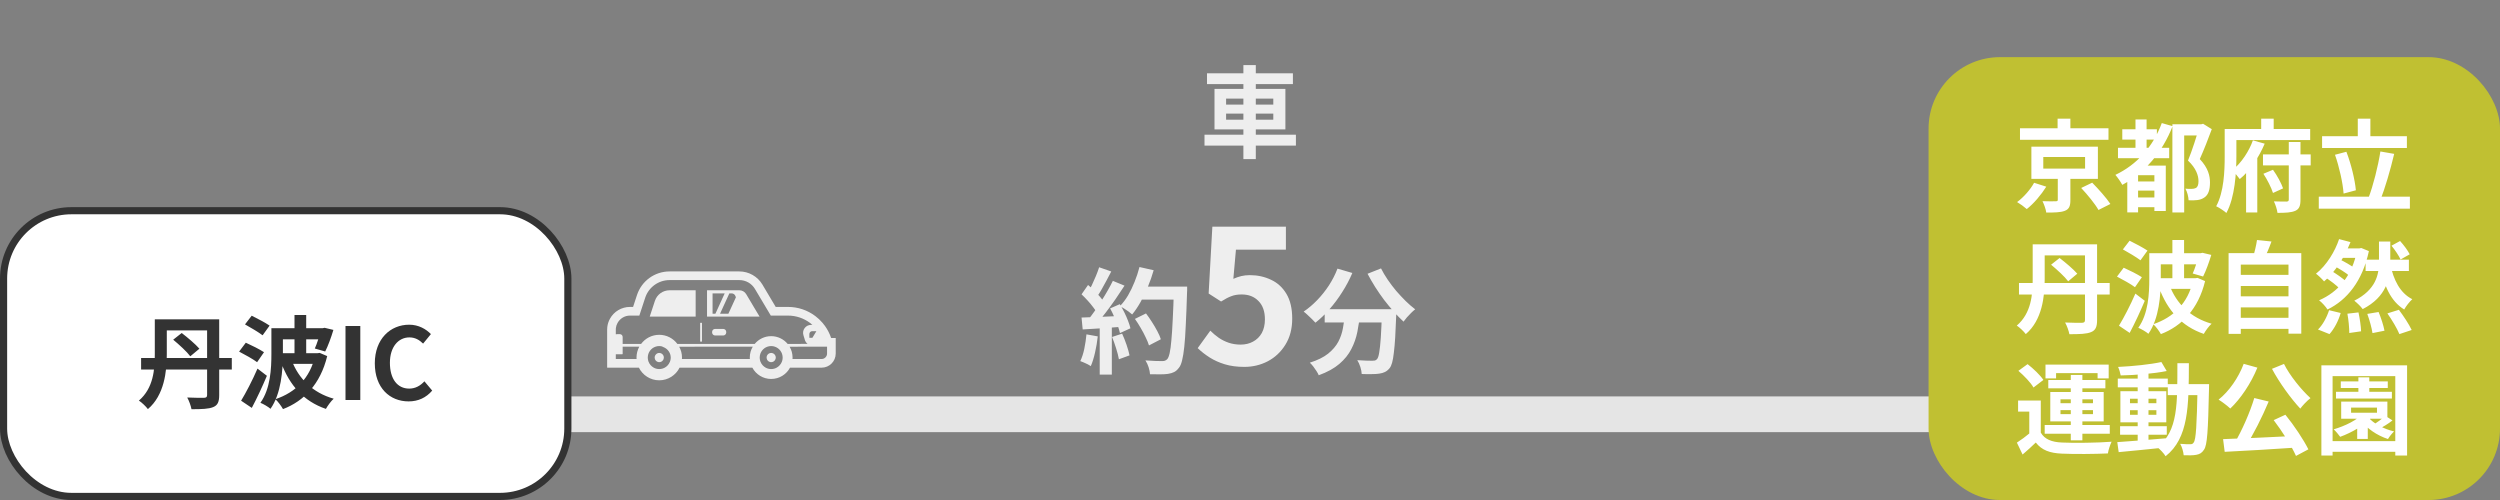
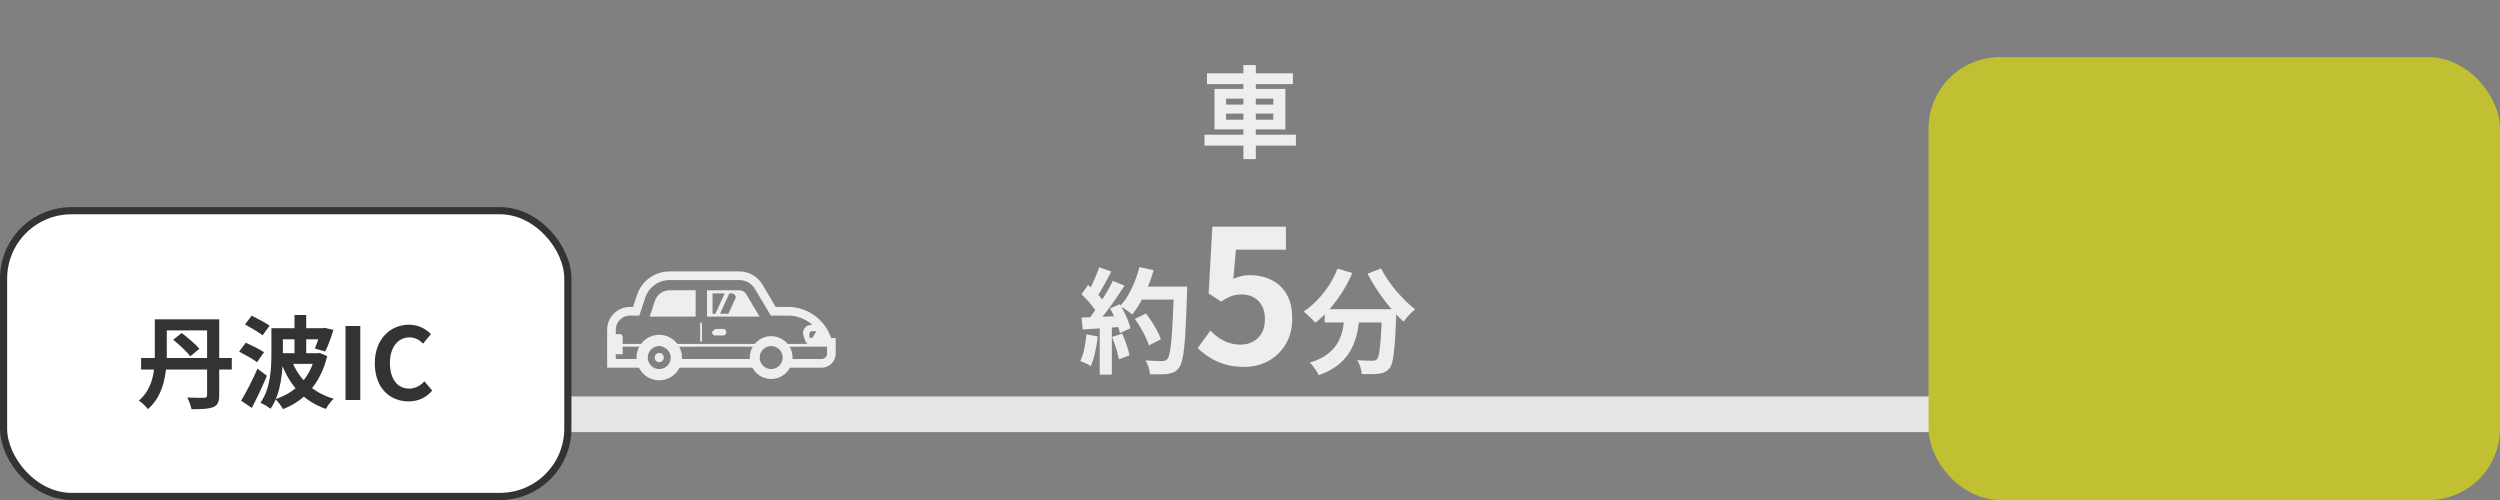
<svg xmlns="http://www.w3.org/2000/svg" width="350" height="70" viewBox="0 0 350 70" fill="none">
  <rect x="0" y="0" width="350" height="70" fill="#808080" stroke="none" />
  <path d="M20 58L330 58" stroke="#E5E5E5" stroke-width="5" stroke-linecap="round" />
  <rect x="0.5" y="29.5" width="79" height="40" rx="9.5" fill="white" />
  <rect x="0.5" y="29.5" width="79" height="40" rx="9.5" stroke="#333333" />
  <path d="M22.596 44.702H29.862V46.256H22.596V44.702ZM19.754 50.12H32.452V51.73H19.754V50.12ZM21.672 44.702H23.352V49.616C23.352 51.996 23.002 55.328 20.706 57.274C20.454 56.924 19.81 56.308 19.446 56.084C21.49 54.334 21.672 51.702 21.672 49.602V44.702ZM28.994 44.702H30.688V55.314C30.688 56.28 30.464 56.742 29.848 56.994C29.204 57.26 28.252 57.288 26.81 57.288C26.726 56.826 26.46 56.084 26.208 55.65C27.16 55.706 28.266 55.692 28.574 55.692C28.882 55.678 28.994 55.58 28.994 55.3V44.702ZM24.248 47.558L25.438 46.62C26.264 47.25 27.37 48.188 27.916 48.818L26.642 49.882C26.166 49.238 25.074 48.244 24.248 47.558ZM38.878 45.948H45.304V47.502H38.878V45.948ZM38.906 49.448H44.73V50.946H38.906V49.448ZM41.23 44.1H42.868V50.288H41.23V44.1ZM37.996 45.948H39.606V49.546C39.606 51.814 39.368 55.118 37.87 57.232C37.576 56.966 36.862 56.546 36.456 56.392C37.87 54.432 37.996 51.576 37.996 49.532V45.948ZM44.912 45.948H45.178L45.444 45.892L46.676 46.186C46.354 47.264 45.92 48.44 45.528 49.21L44.072 48.79C44.38 48.132 44.716 47.054 44.912 46.186V45.948ZM40.824 50.414C41.776 52.99 43.778 54.992 46.718 55.818C46.34 56.154 45.864 56.812 45.626 57.246C42.518 56.182 40.544 53.942 39.382 50.82L40.824 50.414ZM34.3 45.416L35.238 44.198C36.008 44.576 37.17 45.192 37.744 45.584L36.764 46.942C36.218 46.522 35.084 45.85 34.3 45.416ZM33.474 49.224L34.412 47.978C35.196 48.328 36.372 48.916 36.96 49.308L35.994 50.708C35.448 50.288 34.286 49.644 33.474 49.224ZM33.754 56.098C34.412 55.02 35.336 53.256 36.05 51.604L37.366 52.612C36.736 54.11 35.98 55.734 35.252 57.106L33.754 56.098ZM44.128 49.448H44.464L44.758 49.406L45.808 49.854C44.856 53.774 42.546 56.154 39.62 57.274C39.41 56.882 38.892 56.182 38.556 55.888C41.342 54.95 43.414 52.976 44.128 49.756V49.448ZM48.37 56V45.64H50.442V56H48.37ZM57.205 56.196C54.587 56.196 52.473 54.32 52.473 50.862C52.473 47.446 54.657 45.458 57.289 45.458C58.605 45.458 59.655 46.074 60.327 46.774L59.235 48.104C58.703 47.586 58.115 47.236 57.317 47.236C55.763 47.236 54.587 48.58 54.587 50.792C54.587 53.06 55.637 54.404 57.289 54.404C58.171 54.404 58.871 53.984 59.417 53.382L60.509 54.684C59.655 55.678 58.549 56.196 57.205 56.196Z" fill="#333333" />
  <rect x="270" y="8" width="80" height="62" rx="10" fill="#C0C032" />
-   <path d="M282.798 17.958H295.188V19.568H282.798V17.958ZM288.062 16.614H289.854V18.756H288.062V16.614ZM286.06 21.976V23.6H291.912V21.976H286.06ZM284.394 20.534H293.704V25.042H284.394V20.534ZM291.366 26.316L292.906 25.574C293.774 26.456 294.908 27.716 295.454 28.556L293.788 29.396C293.326 28.57 292.248 27.254 291.366 26.316ZM288.09 24.468H289.854V28.01C289.854 28.85 289.686 29.284 289.056 29.522C288.454 29.746 287.614 29.76 286.48 29.76C286.41 29.284 286.172 28.612 285.948 28.164C286.662 28.192 287.558 28.192 287.782 28.178C288.02 28.178 288.09 28.136 288.09 27.954V24.468ZM284.772 25.588L286.48 26.134C285.78 27.254 284.744 28.486 283.75 29.27C283.386 28.948 282.784 28.514 282.392 28.29C283.33 27.604 284.296 26.484 284.772 25.588ZM297.12 18.098H301.964V19.54H297.12V18.098ZM298.8 27.646H302.314V29.004H298.8V27.646ZM298.8 25.406H302.356V26.68H298.8V25.406ZM296.518 20.688H303.686V22.144H296.518V20.688ZM298.968 16.726H300.522V21.654H298.968V16.726ZM302.65 17.23L304.162 17.664C302.734 21.332 300.284 24.174 297.12 25.882C296.938 25.518 296.448 24.818 296.154 24.482C299.164 23.054 301.432 20.534 302.65 17.23ZM299.332 23.18H302.286V24.524H299.332V29.732H297.82V24.146L298.73 23.18H299.332ZM301.614 23.18H303.21V29.536H301.614V23.18ZM304.134 17.398H308.25V18.966H305.786V29.746H304.134V17.398ZM307.858 17.398H308.18L308.432 17.328L309.65 18.084C309.16 19.428 308.53 21.024 307.97 22.27C309.146 23.516 309.398 24.622 309.398 25.546C309.398 26.596 309.16 27.282 308.614 27.646C308.334 27.842 307.998 27.968 307.62 28.01C307.284 28.052 306.836 28.066 306.402 28.038C306.388 27.59 306.22 26.862 305.954 26.414C306.318 26.442 306.598 26.456 306.85 26.442C307.06 26.442 307.27 26.4 307.424 26.316C307.69 26.162 307.788 25.84 307.788 25.364C307.788 24.594 307.466 23.558 306.318 22.48C306.892 21.108 307.55 18.98 307.858 17.972V17.398ZM316.818 21.612H323.496V23.152H316.818V21.612ZM316.874 24.328L318.218 23.768C318.806 24.58 319.38 25.644 319.632 26.372L318.218 27.016C317.994 26.288 317.42 25.154 316.874 24.328ZM320.43 19.876H322.068V27.954C322.068 28.808 321.9 29.256 321.354 29.508C320.794 29.76 319.982 29.802 318.848 29.802C318.792 29.34 318.568 28.64 318.344 28.192C319.086 28.22 319.884 28.22 320.122 28.22C320.346 28.206 320.43 28.136 320.43 27.926V19.876ZM315.404 19.652L317.056 20.114C316.286 21.934 315.054 23.866 313.57 25.07C313.304 24.72 312.828 24.132 312.506 23.838C313.808 22.83 314.9 21.094 315.404 19.652ZM316.566 16.614H318.316V19.078H316.566V16.614ZM312.338 18.056H323.426V19.61H312.338V18.056ZM311.456 18.056H313.094V21.878C313.094 24.146 312.898 27.618 311.694 29.816C311.386 29.536 310.658 29.046 310.266 28.878C311.358 26.862 311.456 23.936 311.456 21.878V18.056ZM314.452 22.69L315.894 21.248L316.02 21.29V29.746H314.452V22.69ZM325.092 19.064H336.964V20.716H325.092V19.064ZM324.63 27.534H337.384V29.214H324.63V27.534ZM330.09 16.614H331.854V19.988H330.09V16.614ZM333.254 21.206L335.186 21.542C334.64 23.852 333.884 26.414 333.226 28.066L331.588 27.702C332.246 25.994 332.932 23.278 333.254 21.206ZM326.898 21.668L328.494 21.248C329.166 22.984 329.684 25.154 329.824 26.638L328.102 27.1C328.004 25.644 327.5 23.376 326.898 21.668ZM285.5 34.202H292.766V35.756H285.5V34.202ZM282.658 39.62H295.356V41.23H282.658V39.62ZM284.576 34.202H286.256V39.116C286.256 41.496 285.906 44.828 283.61 46.774C283.358 46.424 282.714 45.808 282.35 45.584C284.394 43.834 284.576 41.202 284.576 39.102V34.202ZM291.898 34.202H293.592V44.814C293.592 45.78 293.368 46.242 292.752 46.494C292.108 46.76 291.156 46.788 289.714 46.788C289.63 46.326 289.364 45.584 289.112 45.15C290.064 45.206 291.17 45.192 291.478 45.192C291.786 45.178 291.898 45.08 291.898 44.8V34.202ZM287.152 37.058L288.342 36.12C289.168 36.75 290.274 37.688 290.82 38.318L289.546 39.382C289.07 38.738 287.978 37.744 287.152 37.058ZM301.782 35.448H308.208V37.002H301.782V35.448ZM301.81 38.948H307.634V40.446H301.81V38.948ZM304.134 33.6H305.772V39.788H304.134V33.6ZM300.9 35.448H302.51V39.046C302.51 41.314 302.272 44.618 300.774 46.732C300.48 46.466 299.766 46.046 299.36 45.892C300.774 43.932 300.9 41.076 300.9 39.032V35.448ZM307.816 35.448H308.082L308.348 35.392L309.58 35.686C309.258 36.764 308.824 37.94 308.432 38.71L306.976 38.29C307.284 37.632 307.62 36.554 307.816 35.686V35.448ZM303.728 39.914C304.68 42.49 306.682 44.492 309.622 45.318C309.244 45.654 308.768 46.312 308.53 46.746C305.422 45.682 303.448 43.442 302.286 40.32L303.728 39.914ZM297.204 34.916L298.142 33.698C298.912 34.076 300.074 34.692 300.648 35.084L299.668 36.442C299.122 36.022 297.988 35.35 297.204 34.916ZM296.378 38.724L297.316 37.478C298.1 37.828 299.276 38.416 299.864 38.808L298.898 40.208C298.352 39.788 297.19 39.144 296.378 38.724ZM296.658 45.598C297.316 44.52 298.24 42.756 298.954 41.104L300.27 42.112C299.64 43.61 298.884 45.234 298.156 46.606L296.658 45.598ZM307.032 38.948H307.368L307.662 38.906L308.712 39.354C307.76 43.274 305.45 45.654 302.524 46.774C302.314 46.382 301.796 45.682 301.46 45.388C304.246 44.45 306.318 42.476 307.032 39.256V38.948ZM313.15 38.486H320.766V40.04H313.15V38.486ZM313.15 41.482H320.766V43.036H313.15V41.482ZM313.15 44.492H320.766V46.046H313.15V44.492ZM312.002 35.434H322.18V46.718H320.388V37.044H313.71V46.746H312.002V35.434ZM315.978 33.6L318.008 33.81C317.672 34.748 317.266 35.672 316.958 36.288L315.418 36.008C315.642 35.308 315.88 34.328 315.978 33.6ZM331.182 36.358H337.244V37.94H331.182V36.358ZM334.64 36.96C335.074 39.158 335.998 41.02 337.72 41.888C337.356 42.21 336.838 42.868 336.586 43.33C334.682 42.154 333.744 39.984 333.226 37.198L334.64 36.96ZM326.73 37.212L327.458 36.274C328.214 36.61 329.18 37.184 329.684 37.576L328.928 38.626C328.452 38.206 327.486 37.604 326.73 37.212ZM334.808 34.398L336.012 33.74C336.516 34.3 337.104 35.07 337.356 35.602L336.082 36.33C335.844 35.812 335.298 34.986 334.808 34.398ZM325.372 38.724L326.282 37.856C327.066 38.318 328.06 39.004 328.55 39.494L327.584 40.446C327.122 39.942 326.156 39.214 325.372 38.724ZM327.472 33.474L329.068 33.894C328.27 35.882 326.982 38.052 325.372 39.396C325.092 39.06 324.574 38.57 324.238 38.318C325.736 37.142 326.926 35.14 327.472 33.474ZM329.978 34.776H330.3L330.58 34.72L331.644 35.154C330.748 39.34 328.592 42 325.848 43.33C325.624 42.952 325.036 42.308 324.672 42.042C327.332 40.894 329.306 38.612 329.978 35.098V34.776ZM328.634 43.918L330.188 43.736C330.37 44.59 330.538 45.696 330.552 46.382L328.9 46.62C328.9 45.934 328.802 44.786 328.634 43.918ZM331.42 43.946L333.002 43.68C333.352 44.506 333.702 45.612 333.828 46.298L332.148 46.634C332.05 45.948 331.742 44.814 331.42 43.946ZM334.234 43.876L335.844 43.372C336.488 44.226 337.272 45.416 337.636 46.2L335.914 46.774C335.606 46.004 334.864 44.772 334.234 43.876ZM326.072 43.428L327.696 43.82C327.388 44.898 326.8 46.032 326.128 46.774L324.518 46.13C325.148 45.528 325.75 44.45 326.072 43.428ZM327.808 34.776H330.552V36.106H326.898L327.808 34.776ZM333.058 33.81H334.64V36.694C334.64 38.99 334.108 41.566 330.776 43.274C330.51 42.896 329.992 42.406 329.6 42.098C332.638 40.558 333.058 38.444 333.058 36.666V33.81ZM285.71 56.074V61.226H284.1V57.628H282.532V56.074H285.71ZM285.71 60.568C286.242 61.492 287.236 61.898 288.678 61.954C290.358 62.038 293.676 61.996 295.622 61.842C295.44 62.22 295.174 62.99 295.104 63.48C293.354 63.564 290.372 63.592 288.664 63.508C286.984 63.438 285.85 63.032 285.01 61.954C284.45 62.5 283.862 63.032 283.162 63.634L282.364 61.968C282.952 61.59 283.638 61.086 284.254 60.568H285.71ZM282.574 51.916L283.862 50.978C284.66 51.594 285.64 52.532 286.074 53.19L284.688 54.254C284.31 53.568 283.372 52.602 282.574 51.916ZM289.91 52.49H291.534V61.646H289.91V52.49ZM288.468 57.418V57.978H293.018V57.418H288.468ZM288.468 55.906V56.452H293.018V55.906H288.468ZM287.04 54.884H294.516V59H287.04V54.884ZM286.368 51.048H295.216V52.98H293.662V52.238H287.852V52.98H286.368V51.048ZM286.76 53.204H294.754V54.366H286.76V53.204ZM286.256 59.504H295.37V60.722H286.256V59.504ZM296.812 59.672H303.35V60.862H296.812V59.672ZM296.49 53.008H303.49V54.226H296.49V53.008ZM299.276 52.014H300.788V62.052H299.276V52.014ZM296.42 61.898C298.156 61.772 300.83 61.576 303.35 61.352L303.364 62.626C300.984 62.878 298.436 63.13 296.616 63.298L296.42 61.898ZM298.198 57.432V58.076H301.894V57.432H298.198ZM298.198 55.822V56.452H301.894V55.822H298.198ZM296.854 54.772H303.28V59.126H296.854V54.772ZM302.594 50.684L303.336 51.944C301.544 52.308 298.996 52.518 296.896 52.56C296.84 52.224 296.686 51.692 296.532 51.37C298.618 51.272 301.054 51.02 302.594 50.684ZM303.49 53.778H308.334V55.318H303.49V53.778ZM307.662 53.778H309.272C309.272 53.778 309.258 54.324 309.258 54.52C309.132 60.288 309.02 62.332 308.558 62.962C308.25 63.438 307.928 63.592 307.466 63.676C307.032 63.76 306.374 63.76 305.716 63.732C305.674 63.27 305.492 62.584 305.226 62.136C305.828 62.192 306.36 62.192 306.64 62.192C306.85 62.192 306.99 62.15 307.116 61.954C307.438 61.534 307.55 59.56 307.662 54.142V53.778ZM304.834 50.852H306.444C306.43 56.83 306.416 61.324 303.182 63.872C302.944 63.466 302.398 62.892 302.02 62.612C304.974 60.358 304.82 56.438 304.834 50.852ZM315.6 55.724L317.616 56.214C316.692 58.412 315.446 60.876 314.41 62.486L312.856 61.996C313.864 60.302 314.998 57.726 315.6 55.724ZM311.232 61.478C313.878 61.394 317.98 61.198 321.648 61.016L321.606 62.654C318.008 62.906 314.116 63.116 311.456 63.256L311.232 61.478ZM318.316 58.818L319.954 58.062C321.186 59.574 322.502 61.562 323.174 62.906L321.438 63.83C320.85 62.486 319.492 60.358 318.316 58.818ZM314.116 50.936L316.034 51.468C315.138 53.68 313.668 55.85 312.24 57.194C311.876 56.844 311.064 56.228 310.602 55.948C312.058 54.8 313.388 52.882 314.116 50.936ZM319.758 50.95C320.584 52.602 322.18 54.562 323.468 55.738C323.006 56.088 322.362 56.76 322.04 57.208C320.724 55.794 319.114 53.582 318.078 51.636L319.758 50.95ZM327.038 54.856H334.864V55.794H327.038V54.856ZM327.71 53.4H334.29V54.324H327.71V53.4ZM330.174 52.826H331.7V55.416H330.174V52.826ZM330.006 58.678H331.49V61.45H330.006V58.678ZM331.56 58.412C332.274 59.294 333.73 60.064 335.172 60.4C334.892 60.652 334.5 61.142 334.318 61.464C332.792 60.974 331.322 59.966 330.482 58.804L331.56 58.412ZM330.888 57.824L332.162 58.286C331.084 59.518 329.264 60.554 327.626 61.156C327.444 60.89 326.982 60.344 326.716 60.106C328.326 59.63 330.006 58.818 330.888 57.824ZM333.954 58.216L334.948 58.86C334.346 59.336 333.632 59.756 333.072 60.05L332.232 59.476C332.792 59.154 333.534 58.594 333.954 58.216ZM329.152 57.068V57.782H332.778V57.068H329.152ZM327.766 56.228H334.234V58.622H327.766V56.228ZM324.994 51.146H336.992V63.774H335.34V52.658H326.562V63.774H324.994V51.146ZM325.988 61.758H336.236V63.256H325.988V61.758Z" fill="white" />
  <path d="M158.888 44.648L160.44 43.88C160.717 44.243 160.995 44.643 161.272 45.08C161.549 45.507 161.8 45.933 162.024 46.36C162.248 46.776 162.413 47.155 162.52 47.496L160.856 48.36C160.76 48.029 160.605 47.651 160.392 47.224C160.189 46.787 159.955 46.344 159.688 45.896C159.432 45.448 159.165 45.032 158.888 44.648ZM159.432 40.12H165.176V41.944H159.432V40.12ZM164.344 40.12H166.2C166.2 40.12 166.2 40.179 166.2 40.296C166.2 40.413 166.2 40.541 166.2 40.68C166.2 40.819 166.195 40.931 166.184 41.016C166.131 42.776 166.072 44.275 166.008 45.512C165.955 46.739 165.885 47.752 165.8 48.552C165.715 49.352 165.613 49.981 165.496 50.44C165.389 50.899 165.251 51.235 165.08 51.448C164.856 51.757 164.621 51.971 164.376 52.088C164.141 52.205 163.853 52.291 163.512 52.344C163.224 52.387 162.851 52.408 162.392 52.408C161.944 52.408 161.48 52.403 161 52.392C160.989 52.115 160.925 51.789 160.808 51.416C160.691 51.053 160.541 50.733 160.36 50.456C160.872 50.499 161.341 50.525 161.768 50.536C162.195 50.547 162.509 50.552 162.712 50.552C162.883 50.552 163.016 50.531 163.112 50.488C163.219 50.445 163.32 50.376 163.416 50.28C163.544 50.141 163.656 49.859 163.752 49.432C163.848 49.005 163.928 48.408 163.992 47.64C164.067 46.861 164.131 45.885 164.184 44.712C164.248 43.539 164.301 42.136 164.344 40.504V40.12ZM159.528 37.384L161.512 37.832C161.288 38.621 161.016 39.4 160.696 40.168C160.387 40.925 160.045 41.635 159.672 42.296C159.299 42.957 158.909 43.533 158.504 44.024C158.376 43.907 158.211 43.773 158.008 43.624C157.805 43.475 157.592 43.331 157.368 43.192C157.144 43.053 156.952 42.941 156.792 42.856C157.208 42.429 157.587 41.928 157.928 41.352C158.269 40.765 158.573 40.136 158.84 39.464C159.117 38.781 159.347 38.088 159.528 37.384ZM153.88 37.416L155.576 38.008C155.363 38.424 155.139 38.851 154.904 39.288C154.669 39.715 154.44 40.131 154.216 40.536C153.992 40.931 153.773 41.277 153.56 41.576L152.264 41.048C152.456 40.717 152.653 40.344 152.856 39.928C153.059 39.501 153.251 39.069 153.432 38.632C153.613 38.195 153.763 37.789 153.88 37.416ZM155.8 39.32L157.432 39.992C157.037 40.6 156.611 41.24 156.152 41.912C155.693 42.573 155.229 43.208 154.76 43.816C154.291 44.424 153.853 44.957 153.448 45.416L152.28 44.824C152.589 44.461 152.904 44.051 153.224 43.592C153.544 43.133 153.859 42.659 154.168 42.168C154.488 41.677 154.787 41.187 155.064 40.696C155.352 40.195 155.597 39.736 155.8 39.32ZM151.416 41.208L152.328 39.896C152.605 40.131 152.893 40.397 153.192 40.696C153.491 40.984 153.763 41.272 154.008 41.56C154.264 41.848 154.456 42.115 154.584 42.36L153.608 43.848C153.48 43.603 153.293 43.325 153.048 43.016C152.813 42.696 152.552 42.381 152.264 42.072C151.976 41.752 151.693 41.464 151.416 41.208ZM155.416 43.176L156.776 42.584C156.989 42.936 157.197 43.315 157.4 43.72C157.603 44.125 157.779 44.525 157.928 44.92C158.077 45.304 158.189 45.651 158.264 45.96L156.792 46.632C156.728 46.333 156.627 45.987 156.488 45.592C156.349 45.187 156.184 44.776 155.992 44.36C155.811 43.933 155.619 43.539 155.416 43.176ZM151.416 44.456C152.152 44.435 153.037 44.403 154.072 44.36C155.117 44.317 156.179 44.269 157.256 44.216L157.24 45.736C156.237 45.811 155.24 45.885 154.248 45.96C153.256 46.024 152.365 46.077 151.576 46.12L151.416 44.456ZM155.688 47.176L157.096 46.712C157.32 47.192 157.528 47.715 157.72 48.28C157.912 48.845 158.051 49.336 158.136 49.752L156.648 50.296C156.573 49.869 156.445 49.368 156.264 48.792C156.083 48.205 155.891 47.667 155.688 47.176ZM152.104 46.808L153.688 47.096C153.603 47.864 153.475 48.621 153.304 49.368C153.133 50.115 152.936 50.744 152.712 51.256C152.605 51.181 152.461 51.096 152.28 51C152.099 50.915 151.912 50.829 151.72 50.744C151.539 50.659 151.379 50.595 151.24 50.552C151.475 50.072 151.661 49.501 151.8 48.84C151.939 48.168 152.04 47.491 152.104 46.808ZM153.96 45.304H155.656V52.44H153.96V45.304ZM174.202 51.364C173.179 51.364 172.269 51.243 171.472 51C170.675 50.757 169.964 50.437 169.34 50.038C168.716 49.639 168.161 49.206 167.676 48.738L169.444 46.294C169.808 46.658 170.198 46.987 170.614 47.282C171.047 47.577 171.515 47.811 172.018 47.984C172.538 48.157 173.093 48.244 173.682 48.244C174.341 48.244 174.921 48.105 175.424 47.828C175.944 47.551 176.351 47.152 176.646 46.632C176.941 46.095 177.088 45.453 177.088 44.708C177.088 43.599 176.785 42.741 176.178 42.134C175.589 41.527 174.809 41.224 173.838 41.224C173.283 41.224 172.807 41.302 172.408 41.458C172.009 41.597 171.524 41.848 170.952 42.212L169.21 41.094L169.73 31.734H180.026V34.958H173.032L172.668 39.04C173.049 38.867 173.422 38.737 173.786 38.65C174.15 38.563 174.549 38.52 174.982 38.52C176.057 38.52 177.045 38.737 177.946 39.17C178.847 39.586 179.567 40.245 180.104 41.146C180.641 42.047 180.91 43.2 180.91 44.604C180.91 46.025 180.589 47.247 179.948 48.27C179.324 49.275 178.501 50.047 177.478 50.584C176.473 51.104 175.381 51.364 174.202 51.364ZM185.456 43.288H194.112V45.144H185.456V43.288ZM193.472 43.288H195.488C195.488 43.288 195.488 43.341 195.488 43.448C195.488 43.544 195.488 43.661 195.488 43.8C195.488 43.928 195.483 44.035 195.472 44.12C195.429 45.325 195.381 46.365 195.328 47.24C195.275 48.104 195.211 48.824 195.136 49.4C195.072 49.976 194.992 50.435 194.896 50.776C194.8 51.117 194.683 51.373 194.544 51.544C194.331 51.8 194.107 51.981 193.872 52.088C193.648 52.195 193.381 52.269 193.072 52.312C192.805 52.355 192.453 52.376 192.016 52.376C191.579 52.387 191.12 52.381 190.64 52.36C190.629 52.072 190.565 51.741 190.448 51.368C190.331 51.005 190.187 50.691 190.016 50.424C190.464 50.456 190.88 50.477 191.264 50.488C191.648 50.499 191.936 50.504 192.128 50.504C192.277 50.504 192.4 50.493 192.496 50.472C192.592 50.44 192.688 50.376 192.784 50.28C192.912 50.141 193.013 49.837 193.088 49.368C193.173 48.888 193.248 48.184 193.312 47.256C193.376 46.317 193.429 45.107 193.472 43.624V43.288ZM187.248 37.608L189.328 38.216C188.933 39.144 188.459 40.04 187.904 40.904C187.36 41.768 186.768 42.563 186.128 43.288C185.499 44.013 184.843 44.643 184.16 45.176C184.043 45.037 183.883 44.872 183.68 44.68C183.477 44.477 183.269 44.28 183.056 44.088C182.853 43.896 182.672 43.741 182.512 43.624C183.173 43.176 183.803 42.643 184.4 42.024C185.008 41.395 185.557 40.707 186.048 39.96C186.539 39.203 186.939 38.419 187.248 37.608ZM193.344 37.576C193.6 38.088 193.909 38.611 194.272 39.144C194.635 39.677 195.029 40.2 195.456 40.712C195.893 41.213 196.336 41.688 196.784 42.136C197.243 42.584 197.691 42.973 198.128 43.304C197.957 43.432 197.765 43.603 197.552 43.816C197.349 44.019 197.152 44.227 196.96 44.44C196.779 44.653 196.624 44.851 196.496 45.032C196.048 44.616 195.595 44.152 195.136 43.64C194.677 43.117 194.224 42.568 193.776 41.992C193.339 41.405 192.923 40.803 192.528 40.184C192.133 39.555 191.776 38.936 191.456 38.328L193.344 37.576ZM188.304 43.832H190.4C190.325 44.728 190.203 45.603 190.032 46.456C189.861 47.309 189.579 48.115 189.184 48.872C188.8 49.629 188.24 50.323 187.504 50.952C186.779 51.571 185.819 52.099 184.624 52.536C184.549 52.355 184.443 52.157 184.304 51.944C184.165 51.731 184.016 51.517 183.856 51.304C183.696 51.101 183.536 50.925 183.376 50.776C184.453 50.435 185.307 50.013 185.936 49.512C186.565 49 187.04 48.445 187.36 47.848C187.68 47.24 187.899 46.595 188.016 45.912C188.144 45.229 188.24 44.536 188.304 43.832Z" fill="#EEEEEE" />
  <path d="M168.98 10.262H181.006V11.774H168.98V10.262ZM168.63 18.858H181.426V20.384H168.63V18.858ZM174.076 9.114H175.812V22.274H174.076V9.114ZM171.654 15.904V16.758H178.262V15.904H171.654ZM171.654 13.804V14.644H178.262V13.804H171.654ZM170.03 12.446H179.956V18.116H170.03V12.446Z" fill="#EEEEEE" />
  <path d="M85.393 44.628C85.946 43.61 87.027 42.969 88.2 42.969H88.632L89.179 41.302C89.829 39.328 91.662 38 93.742 38H103.512C104.826 38 106.057 38.703 106.731 39.828L108.598 42.969H110.304C111.706 42.969 113.034 43.411 114.144 44.249C114.508 44.521 114.838 44.831 115.129 45.171C115.255 45.311 115.376 45.462 115.492 45.626C115.861 46.141 116.157 46.718 116.36 47.324H117V49.501C117 50.587 116.113 51.474 115.027 51.474H110.6C110.101 52.414 109.107 53.054 107.963 53.054C106.823 53.054 105.829 52.414 105.33 51.474H95.138C94.62 52.521 93.538 53.243 92.292 53.243C91.046 53.243 89.965 52.521 89.446 51.474H85V46.174C85 46.034 85.005 45.908 85.02 45.787C85.068 45.379 85.194 44.987 85.393 44.628ZM114.295 46.364H113.713C113.49 46.364 113.31 46.543 113.31 46.766V47.29H113.737L114.295 46.364ZM110.544 48.541C110.809 48.986 110.959 49.502 110.959 50.058C110.959 50.126 110.959 50.193 110.949 50.261C110.949 50.261 110.949 50.261 110.949 50.262H115.027C115.444 50.262 115.788 49.917 115.788 49.501V48.536H115.415H112.317L110.544 48.541ZM106.425 50.513C106.438 50.559 106.452 50.605 106.469 50.65C106.61 51.003 106.867 51.294 107.197 51.474C107.424 51.6 107.681 51.668 107.963 51.668C108.244 51.668 108.501 51.6 108.729 51.474C109.058 51.294 109.32 51.003 109.461 50.65C109.479 50.605 109.492 50.559 109.505 50.512C109.516 50.477 109.524 50.442 109.532 50.407C109.542 50.359 109.552 50.311 109.558 50.262C109.567 50.194 109.572 50.126 109.572 50.058C109.572 49.35 109.116 48.749 108.481 48.536C108.316 48.477 108.147 48.448 107.963 48.448C107.778 48.448 107.609 48.477 107.444 48.536C106.813 48.749 106.358 49.35 106.358 50.058C106.358 50.126 106.362 50.194 106.372 50.262C106.377 50.311 106.388 50.358 106.398 50.406C106.406 50.442 106.415 50.477 106.425 50.513ZM95.468 50.262H103.797L104.981 50.26C104.971 50.193 104.971 50.126 104.971 50.058C104.971 49.501 105.121 48.982 105.388 48.536H98.449L95.087 48.541C95.338 48.995 95.478 49.507 95.478 50.058C95.478 50.126 95.478 50.194 95.468 50.261V50.262H95.468ZM90.755 50.514C90.768 50.56 90.781 50.606 90.799 50.65C90.939 51.003 91.197 51.294 91.526 51.474C91.754 51.6 92.011 51.668 92.292 51.668C92.573 51.668 92.831 51.6 93.058 51.474C93.194 51.401 93.315 51.314 93.422 51.207C93.577 51.047 93.708 50.858 93.79 50.65C93.839 50.528 93.873 50.397 93.887 50.262C93.892 50.247 93.892 50.233 93.892 50.223C93.897 50.169 93.902 50.111 93.902 50.058C93.902 50.014 93.902 49.971 93.892 49.927C93.892 49.888 93.887 49.85 93.878 49.811C93.873 49.767 93.863 49.723 93.853 49.68C93.717 49.16 93.326 48.752 92.825 48.575C92.795 48.566 92.765 48.553 92.733 48.546L92.748 48.542C92.743 48.541 92.739 48.537 92.733 48.536H92.775L92.794 48.531C92.634 48.477 92.47 48.448 92.292 48.448C92.108 48.448 91.938 48.477 91.773 48.536C91.143 48.749 90.688 49.35 90.688 50.058C90.688 50.126 90.692 50.194 90.702 50.262C90.707 50.311 90.718 50.358 90.728 50.405C90.735 50.442 90.744 50.478 90.755 50.514ZM89.121 50.261C89.112 50.193 89.112 50.126 89.112 50.058C89.112 49.505 89.252 48.992 89.499 48.536H87.172V49.554L87.129 49.593H86.212V50.262H88.772L89.121 50.261ZM86.215 46.804C86.287 46.786 86.359 46.781 86.435 46.781H86.784C86.998 46.781 87.172 46.955 87.172 47.173V48.148H89.756C90.329 47.372 91.255 46.873 92.292 46.873C93.33 46.873 94.256 47.372 94.828 48.148H105.659C106.208 47.484 107.037 47.062 107.963 47.062C108.889 47.062 109.723 47.484 110.271 48.148H111.845L113.056 48.14C112.885 48 112.752 47.815 112.685 47.6L112.477 46.916C112.375 46.577 112.438 46.218 112.651 45.932C112.864 45.646 113.189 45.486 113.543 45.486H113.661L113.734 45.48C113.634 45.39 113.526 45.304 113.417 45.219C112.549 44.565 111.473 44.182 110.304 44.182H107.914L107.9 44.162L105.689 40.448C105.233 39.682 104.409 39.212 103.512 39.212H93.742C92.195 39.212 90.814 40.206 90.329 41.68L89.514 44.162L89.509 44.181H88.2C87.444 44.181 86.789 44.603 86.454 45.219C86.333 45.437 86.251 45.68 86.222 45.937C86.212 46.014 86.212 46.092 86.212 46.174V46.685L86.215 46.804Z" fill="#EEEEEE" />
-   <path d="M100.117 46.048H101.251C101.484 46.048 101.673 46.237 101.673 46.47V46.542C101.673 46.78 101.484 46.969 101.251 46.969H100.117C99.884 46.969 99.695 46.78 99.695 46.542V46.47C99.695 46.237 99.884 46.048 100.117 46.048Z" fill="#EEEEEE" />
+   <path d="M100.117 46.048H101.251C101.484 46.048 101.673 46.237 101.673 46.47V46.542C101.673 46.78 101.484 46.969 101.251 46.969H100.117C99.884 46.969 99.695 46.78 99.695 46.542V46.47Z" fill="#EEEEEE" />
  <path d="M104.463 41.176L105.7 43.255L106.334 44.312H106.328L106.334 44.322H98.984V40.638H103.513C103.901 40.638 104.269 40.846 104.463 41.176ZM99.758 43.922H100.155L100.285 43.642L101.328 41.356L101.459 41.072H99.758V43.914V43.922H99.758ZM100.809 43.922H101.974L103.026 41.626L102.964 41.456C102.882 41.225 102.668 41.072 102.428 41.072H102.109L101.187 43.087L100.809 43.922Z" fill="#EEEEEE" />
  <path d="M98.023 45.195H98.275V47.823H98.023V45.195Z" fill="#EEEEEE" />
  <path d="M93.741 40.638H94.842H97.392V44.322H92.068H90.963L91.685 42.126C91.976 41.234 92.805 40.638 93.741 40.638Z" fill="#EEEEEE" />
-   <path d="M107.963 49.413C108.317 49.413 108.608 49.704 108.608 50.058C108.608 50.131 108.598 50.199 108.569 50.262C108.516 50.436 108.385 50.582 108.215 50.65C108.138 50.684 108.05 50.703 107.963 50.703C107.876 50.703 107.788 50.684 107.716 50.65C107.546 50.582 107.415 50.436 107.357 50.262C107.333 50.199 107.323 50.131 107.323 50.058C107.323 49.704 107.609 49.413 107.963 49.413Z" fill="#EEEEEE" />
  <path d="M92.293 49.413C92.652 49.413 92.938 49.704 92.938 50.058C92.938 50.131 92.928 50.199 92.904 50.262C92.87 50.364 92.812 50.456 92.734 50.523C92.681 50.577 92.618 50.62 92.545 50.65C92.467 50.684 92.38 50.703 92.293 50.703C92.206 50.703 92.118 50.684 92.045 50.65C91.876 50.582 91.745 50.436 91.687 50.262C91.663 50.199 91.653 50.131 91.653 50.058C91.653 49.889 91.721 49.733 91.832 49.617C91.944 49.491 92.108 49.413 92.293 49.413Z" fill="#EEEEEE" />
</svg>